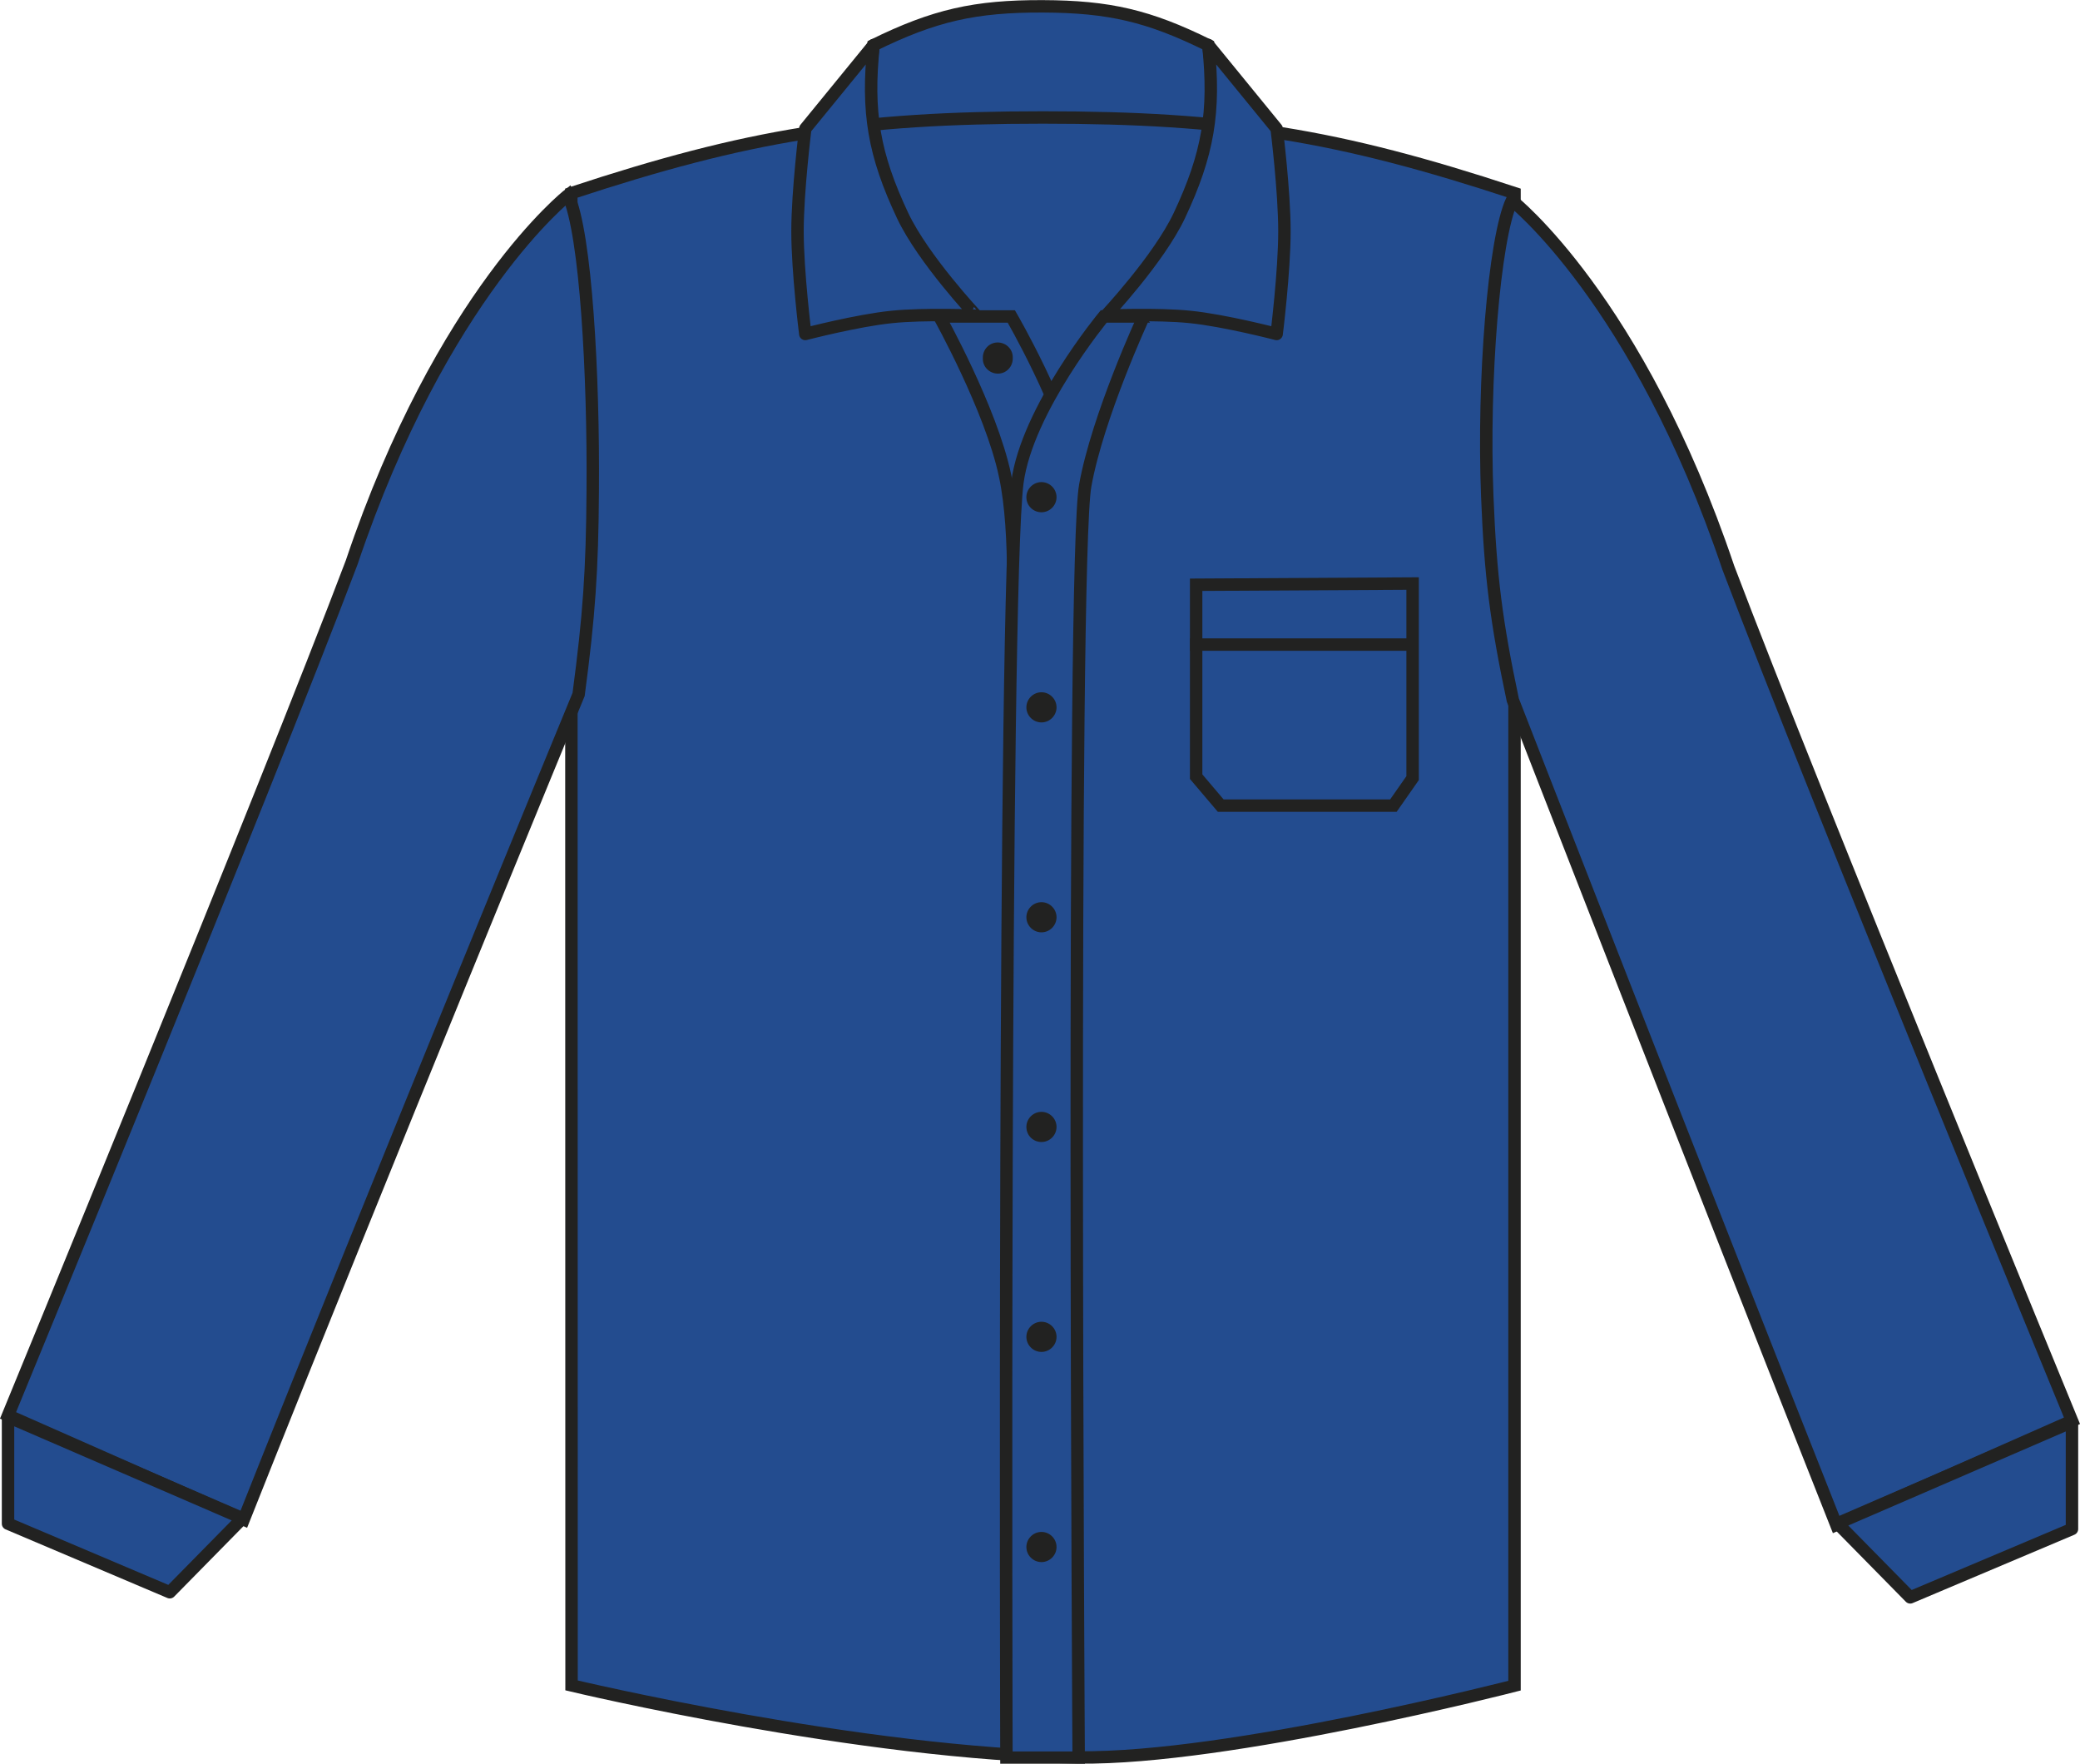
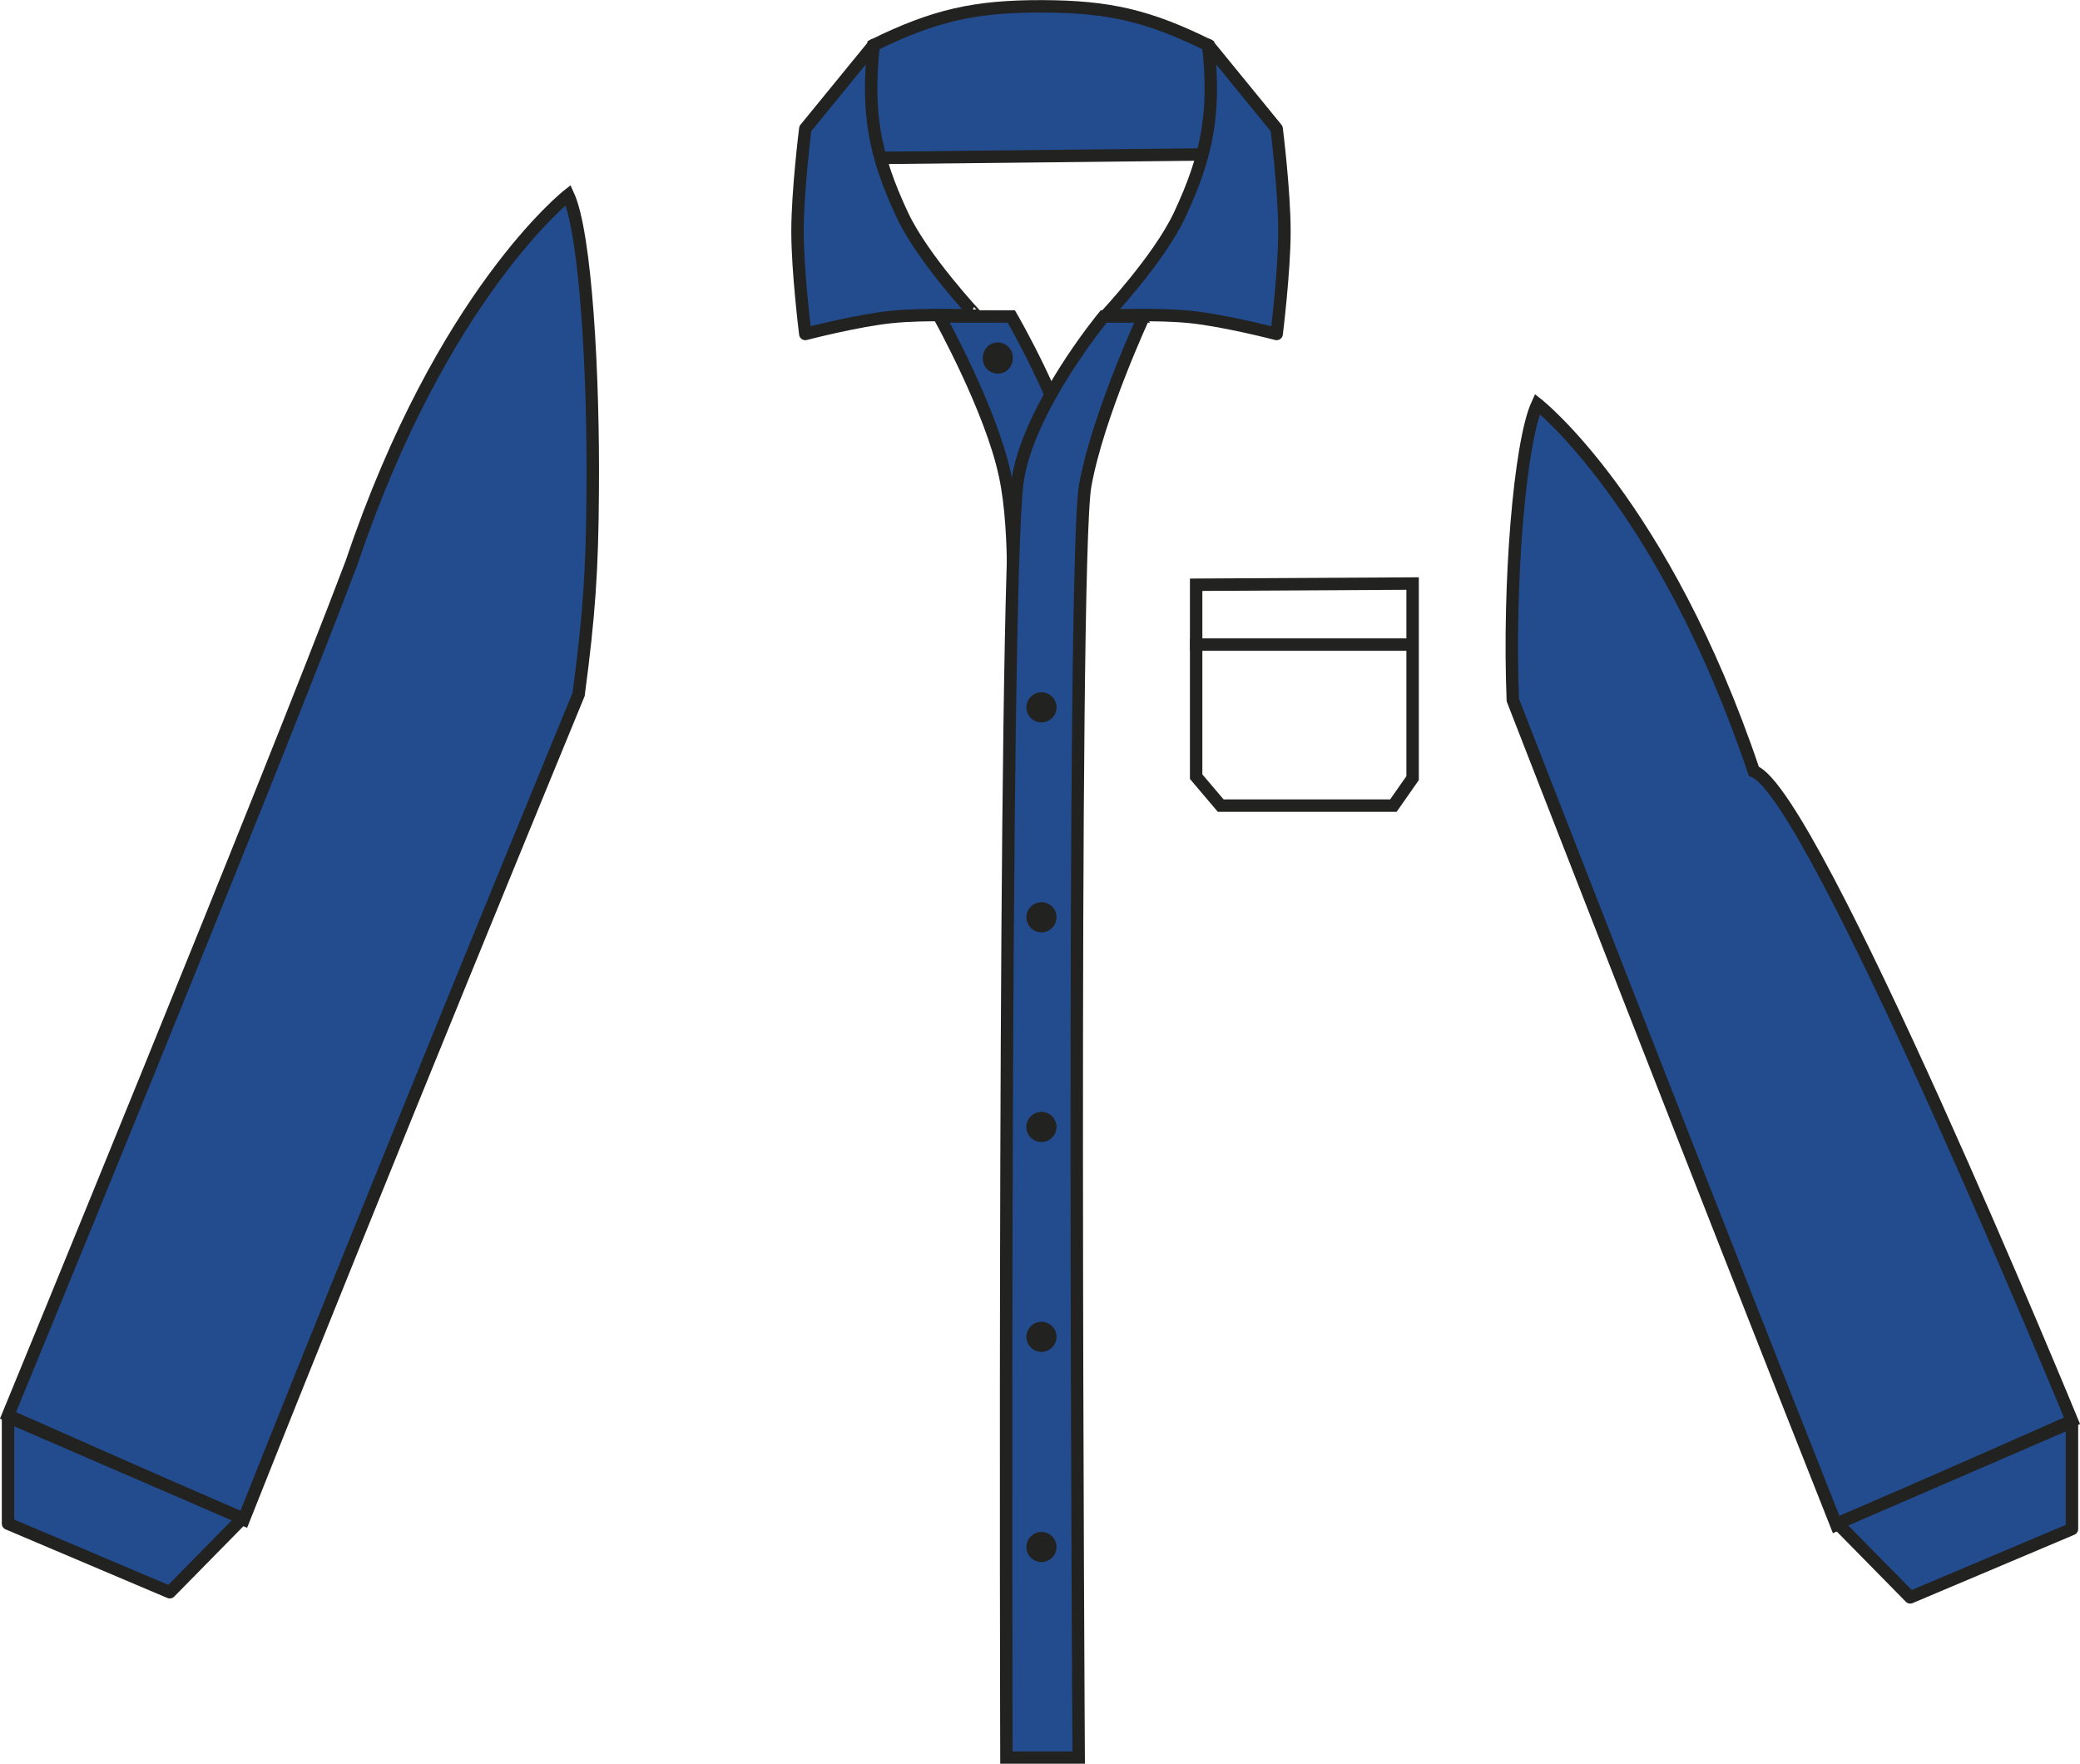
<svg xmlns="http://www.w3.org/2000/svg" version="1.1" id="Layer_1" x="0px" y="0px" viewBox="0 0 855.2 725.1" style="enable-background:new 0 0 855.2 725.1;" xml:space="preserve">
  <style type="text/css">
	.st0{fill:#234C8F;stroke:#222221;stroke-width:5.11;stroke-miterlimit:3.86;}
	.st1{fill-rule:evenodd;clip-rule:evenodd;fill:#234C8F;stroke:#222221;stroke-width:5.11;stroke-miterlimit:3.86;}
	.st2{fill:#222221;}
	.st3{fill:#234C8F;stroke:#222221;stroke-width:5.11;stroke-linejoin:round;}
	.st4{fill:none;stroke:#222221;stroke-width:5.11;stroke-miterlimit:3.86;}
</style>
  <title>K105 ROY LINE</title>
  <path class="st0" d="M359.1,18.6c25-12.3,41.8-16.1,69.6-16c27.3,0.1,43.6,3.9,68.1,16l5.9,44.8L354.1,65L359.1,18.6z" />
-   <path class="st0" d="M234.9,79.4c72.8-24,117.3-31.1,193.9-31.1s121.1,7.1,193.9,31.1V693c0,0-117.5,30.3-179.1,29.5  c-89.7-1.2-208.6-29.6-208.6-29.6L234.9,79.4L234.9,79.4z" />
  <path class="st0" d="M386.2,130.1h29.6c0,0,21.8,37.5,27,64.1v65.2l-26.8-0.1c0,0,2.5-39.6-2.8-63.9  C407.5,168.3,386.2,130.1,386.2,130.1z" />
  <path class="st1" d="M470.3,130.1h-16.5c0,0-31.5,38.1-35.5,68.3c-5.9,45.8-4.5,524.2-4.5,524.2h29.7c0,0-3-491.7,2.7-523  C451.3,171.1,470.3,130,470.3,130.1L470.3,130.1z" />
  <path class="st2" d="M404.1,147.2c-0.1-3.4,2.5-6.3,5.9-6.4c3.4-0.1,6.3,2.5,6.4,5.9c0,0.2,0,0.3,0,0.5c0.1,3.4-2.5,6.3-5.9,6.4  c-3.4,0.1-6.3-2.5-6.4-5.9C404.1,147.6,404.1,147.4,404.1,147.2z" />
  <path class="st0" d="M3.3,581.9l96.9,42.8c56.4-142,137.7-339.2,137.7-339.2c4.3-32.4,5.6-50.9,5.8-83.6  c0.4-47.6-2.8-105.8-10.1-121.7c0,0-51.8,40.6-89,151C109.6,323.7,3.3,581.9,3.3,581.9z" />
  <path class="st3" d="M484.9,88.6c11.8-25.1,14.8-42.5,11.9-70.1l28.1,34.4c0,0,3.2,25.6,3.2,42.2s-3.2,42.2-3.2,42.2  s-21.5-5.6-35.6-7c-13.5-1.4-34.7-0.5-34.7-0.5S476.4,106.6,484.9,88.6L484.9,88.6z" />
  <path class="st3" d="M371.1,88.6c-11.8-25.1-14.8-42.5-11.9-70.1l-28.1,34.4c0,0-3.2,25.6-3.2,42.2s3.2,42.2,3.2,42.2  s21.5-5.6,35.6-7c13.5-1.4,34.7-0.5,34.7-0.5S379.6,106.6,371.1,88.6z" />
  <polygon class="st3" points="3.3,626.4 69.8,654.6 99.7,624.2 3.3,582.5 " />
-   <path class="st0" d="M851.9,584.1L755,626.9c-56.3-142-133-339.1-133-339.1c-6.8-32.2-9.2-50.8-10.5-83.7  c-1.9-47.6,2.8-105.8,10.1-121.7c0,0,51.8,40.6,89,151C745.6,325.8,851.9,584.1,851.9,584.1z" />
+   <path class="st0" d="M851.9,584.1L755,626.9c-56.3-142-133-339.1-133-339.1c-1.9-47.6,2.8-105.8,10.1-121.7c0,0,51.8,40.6,89,151C745.6,325.8,851.9,584.1,851.9,584.1z" />
  <polygon class="st3" points="851.9,628.6 785.4,656.7 755.5,626.3 851.9,584.6 " />
-   <path class="st2" d="M422,204.4c0-3.4,2.8-6.2,6.2-6.2s6.2,2.8,6.2,6.2s-2.8,6.2-6.2,6.2C424.8,210.6,422,207.9,422,204.4z" />
  <path class="st2" d="M422,290.8c0-3.4,2.8-6.2,6.2-6.2s6.2,2.8,6.2,6.2s-2.8,6.2-6.2,6.2l0,0C424.8,297,422,294.2,422,290.8  L422,290.8z" />
  <path class="st2" d="M422,377.1c0-3.4,2.8-6.2,6.2-6.2c3.4,0,6.2,2.8,6.2,6.2c0,3.4-2.8,6.2-6.2,6.2  C424.8,383.3,422,380.5,422,377.1L422,377.1z" />
  <path class="st2" d="M422,463.3c0-3.4,2.8-6.2,6.2-6.2c3.4,0,6.2,2.8,6.2,6.2c0,3.4-2.8,6.2-6.2,6.2S422,466.8,422,463.3z" />
  <path class="st2" d="M422,549.6c0-3.4,2.8-6.2,6.2-6.2c3.4,0,6.2,2.8,6.2,6.2s-2.8,6.2-6.2,6.2l0,0C424.8,555.8,422,553,422,549.6z" />
  <path class="st2" d="M422,636c0-3.4,2.8-6.2,6.2-6.2c3.4,0,6.2,2.8,6.2,6.2s-2.8,6.2-6.2,6.2S422,639.4,422,636L422,636z" />
  <path class="st4" d="M489.3,265H580" />
  <polygon class="st4" points="491.8,240.4 580.8,239.9 580.8,319.9 572.9,331.2 501.9,331.2 491.8,319.3 " />
</svg>